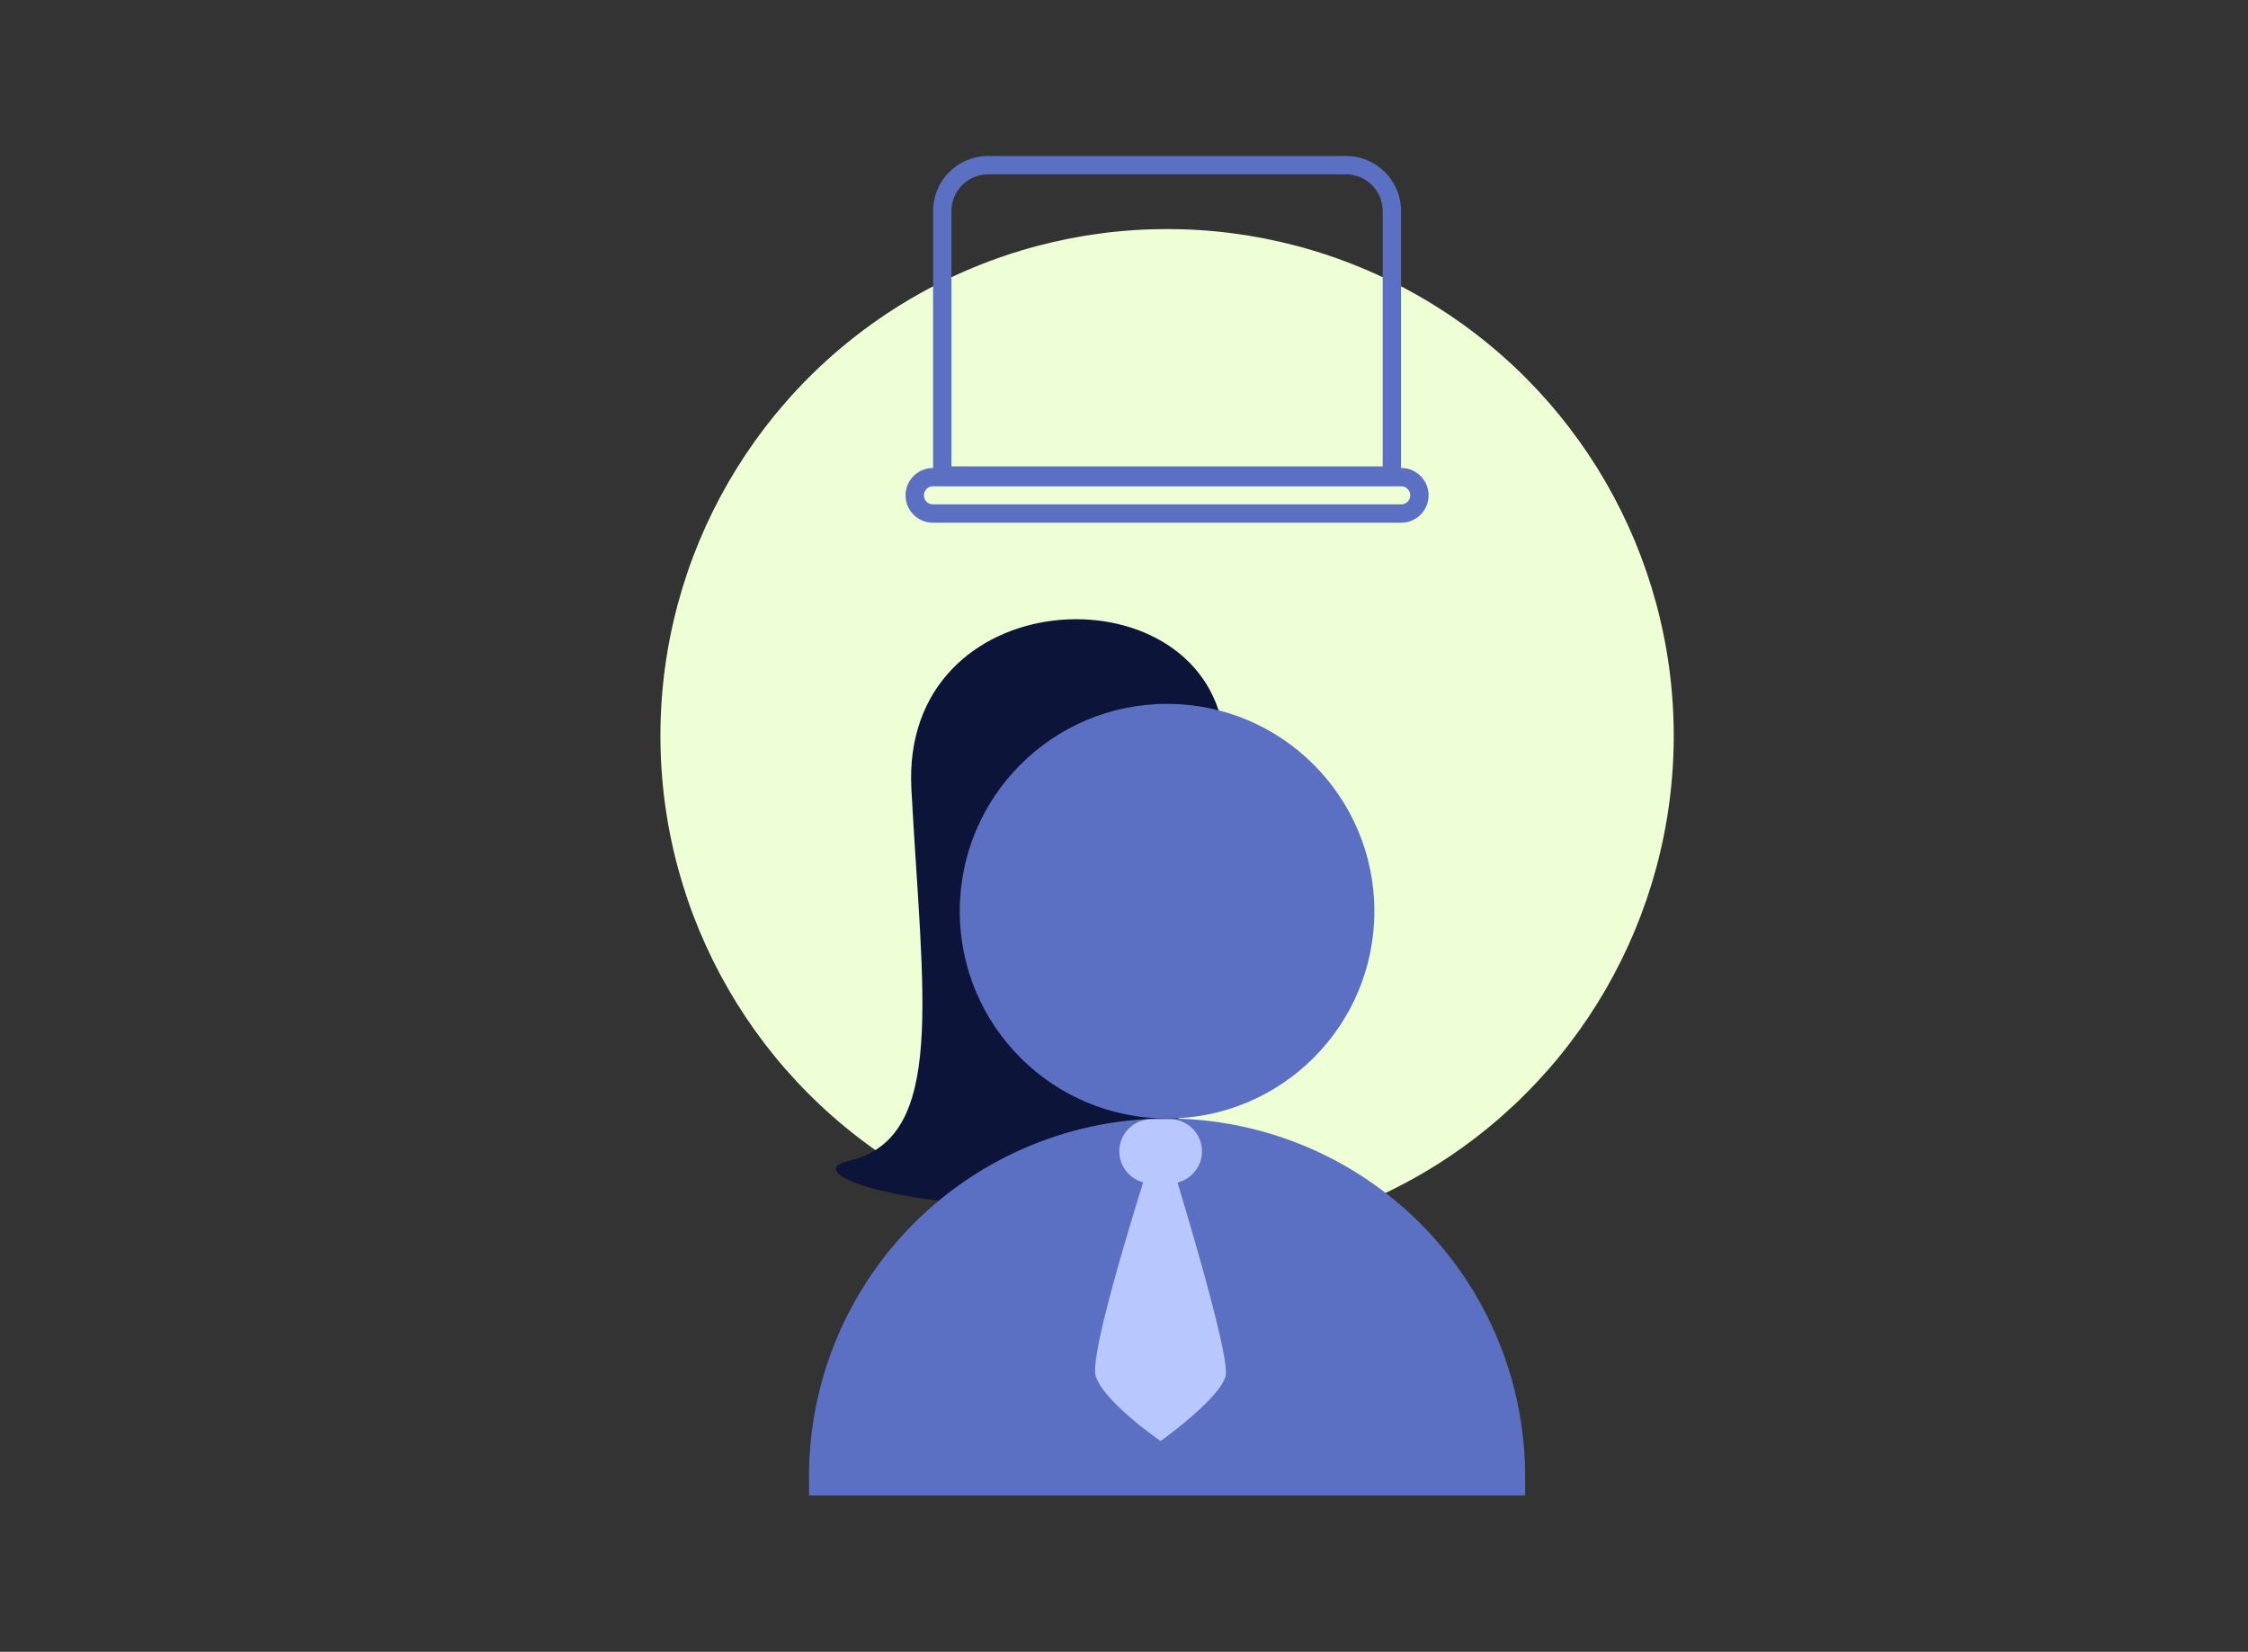
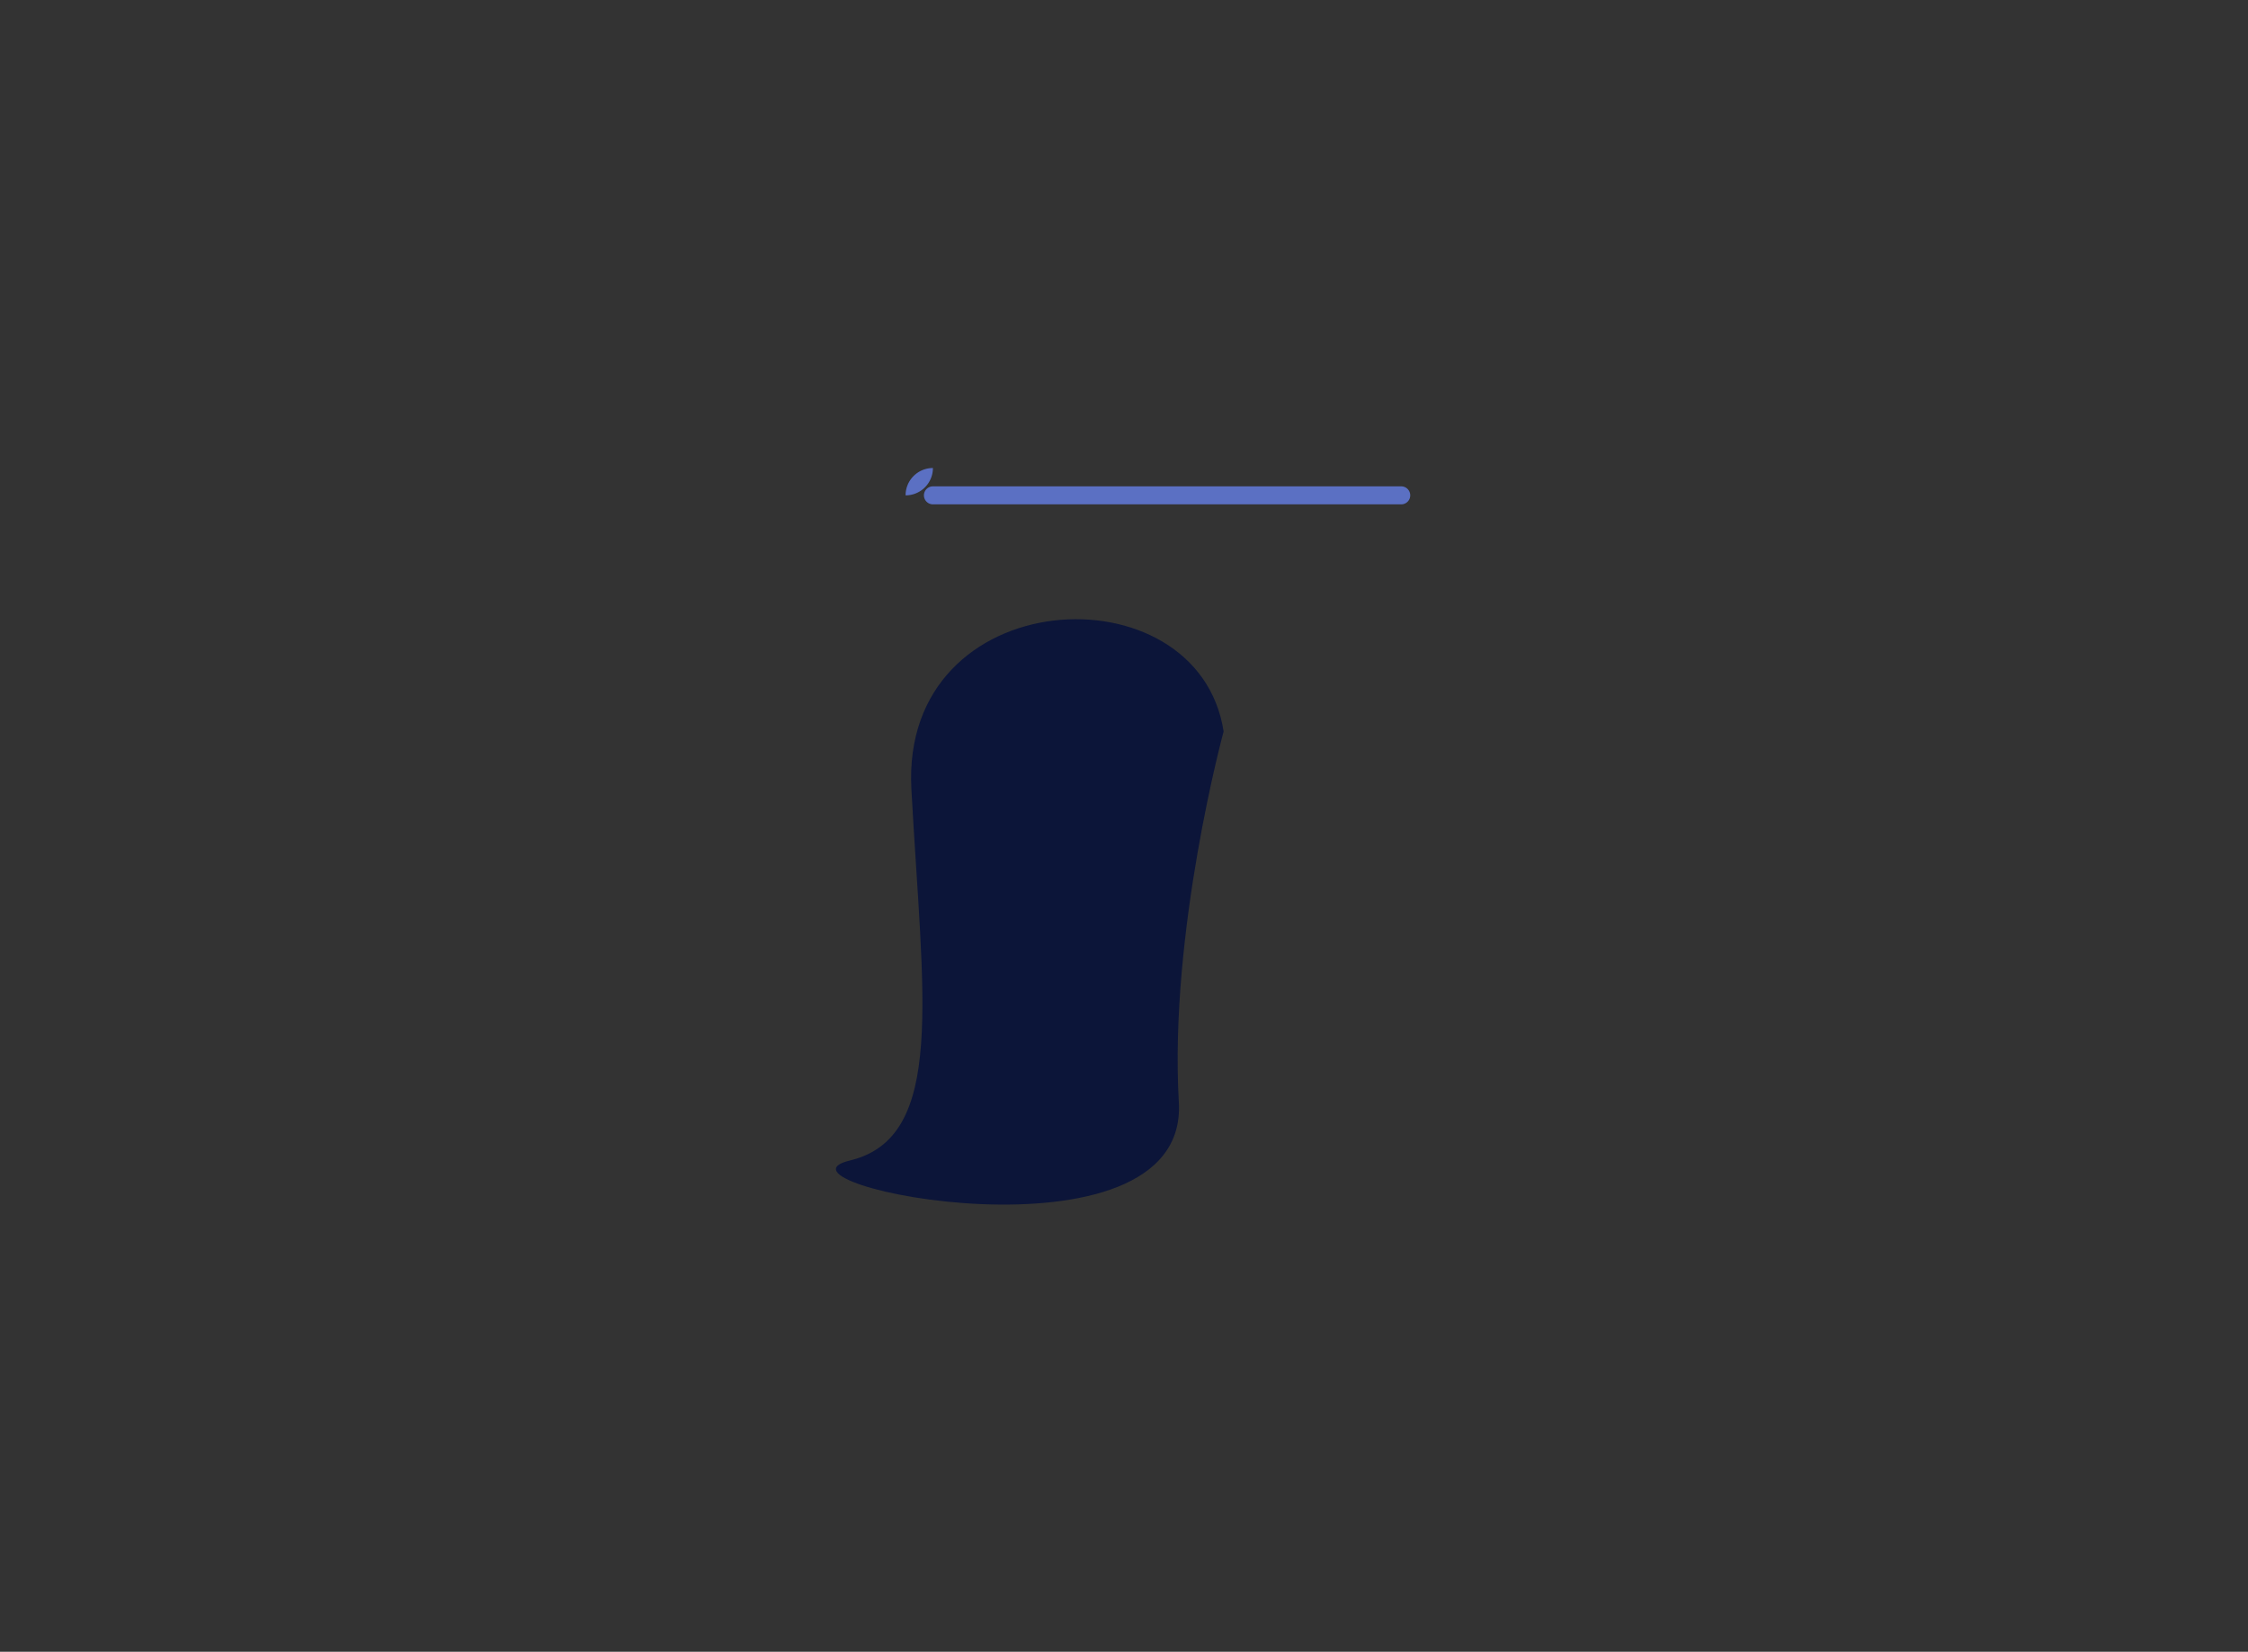
<svg xmlns="http://www.w3.org/2000/svg" width="245" height="180" viewBox="0 0 245 180">
  <rect x="0" y="0" width="245" height="180" fill="#333333" stroke="none" />
  <g id="Essential-business" transform="translate(12689 9862)">
    <g id="Group_638" data-name="Group 638" transform="translate(147.804 389.961)">
-       <ellipse id="Ellipse_406" data-name="Ellipse 406" cx="55.219" cy="55.219" rx="55.219" ry="55.219" transform="translate(-12764.828 -10227)" fill="#eeffd5" />
      <g id="Group_618" data-name="Group 618" transform="translate(-12748.634 -10184.483)">
        <path id="Path_1132" data-name="Path 1132" d="M-12564.526-9207.247c-2.789-17.984-35.252-16.342-34.029,6.287s3.824,37.943-6.7,40.467,36.918,12.273,35.848-6.338S-12564.526-9207.247-12564.526-9207.247Z" transform="translate(12609.714 9219.479)" fill="#0c1539" />
-         <path id="Rectangle_1191" data-name="Rectangle 1191" d="M39.025,0h0A39.025,39.025,0,0,1,78.049,39.025v2.054a0,0,0,0,1,0,0H0a0,0,0,0,1,0,0V39.025A39.025,39.025,0,0,1,39.025,0Z" transform="translate(0 54.411)" fill="#5b70c3" />
-         <circle id="Ellipse_403" data-name="Ellipse 403" cx="22.593" cy="22.593" r="22.593" transform="translate(16.431 9.225)" fill="#5b70c3" />
      </g>
      <g id="Group_617" data-name="Group 617" transform="translate(374.391 -110.635)">
-         <path id="Rectangle_1195" data-name="Rectangle 1195" d="M2,2V49H29.826a4,4,0,0,0,4-4V6a4,4,0,0,0-4-4H2M0,0H29.826a6,6,0,0,1,6,6V45a6,6,0,0,1-6,6H0Z" transform="translate(-13109.5 -10088.5) rotate(-90)" fill="#5b70c3" />
-         <path id="Rectangle_1196" data-name="Rectangle 1196" d="M2.98,2A.982.982,0,0,0,2,2.98V54.02a.98.98,0,0,0,1.961,0V2.98A.982.982,0,0,0,2.98,2m0-2a2.98,2.98,0,0,1,2.98,2.98V54.02A2.98,2.98,0,0,1,0,54.02V2.98A2.98,2.98,0,0,1,2.98,0Z" transform="translate(-13112.5 -10084.365) rotate(-90)" fill="#5b70c3" />
+         <path id="Rectangle_1196" data-name="Rectangle 1196" d="M2.98,2A.982.982,0,0,0,2,2.98V54.02a.98.98,0,0,0,1.961,0V2.98A.982.982,0,0,0,2.98,2m0-2a2.98,2.98,0,0,1,2.98,2.98V54.02V2.98A2.98,2.98,0,0,1,2.98,0Z" transform="translate(-13112.5 -10084.365) rotate(-90)" fill="#5b70c3" />
      </g>
    </g>
    <rect id="Rectangle_1200" data-name="Rectangle 1200" width="245" height="180" transform="translate(-12689 -9862)" fill="none" />
-     <path id="Union_114" data-name="Union 114" d="M10.43,28C9.809,26.063,13.3,14.25,15.6,6.883A3.5,3.5,0,0,1,16.5,0h2a3.5,3.5,0,0,1,.835,6.9C21.58,14.34,25.03,26.291,24.572,28,23.9,30.509,17.5,35.071,17.5,35.071S11.343,30.848,10.43,28Z" transform="translate(-12580.006 -9740.035)" fill="#b9c7ff" />
  </g>
</svg>